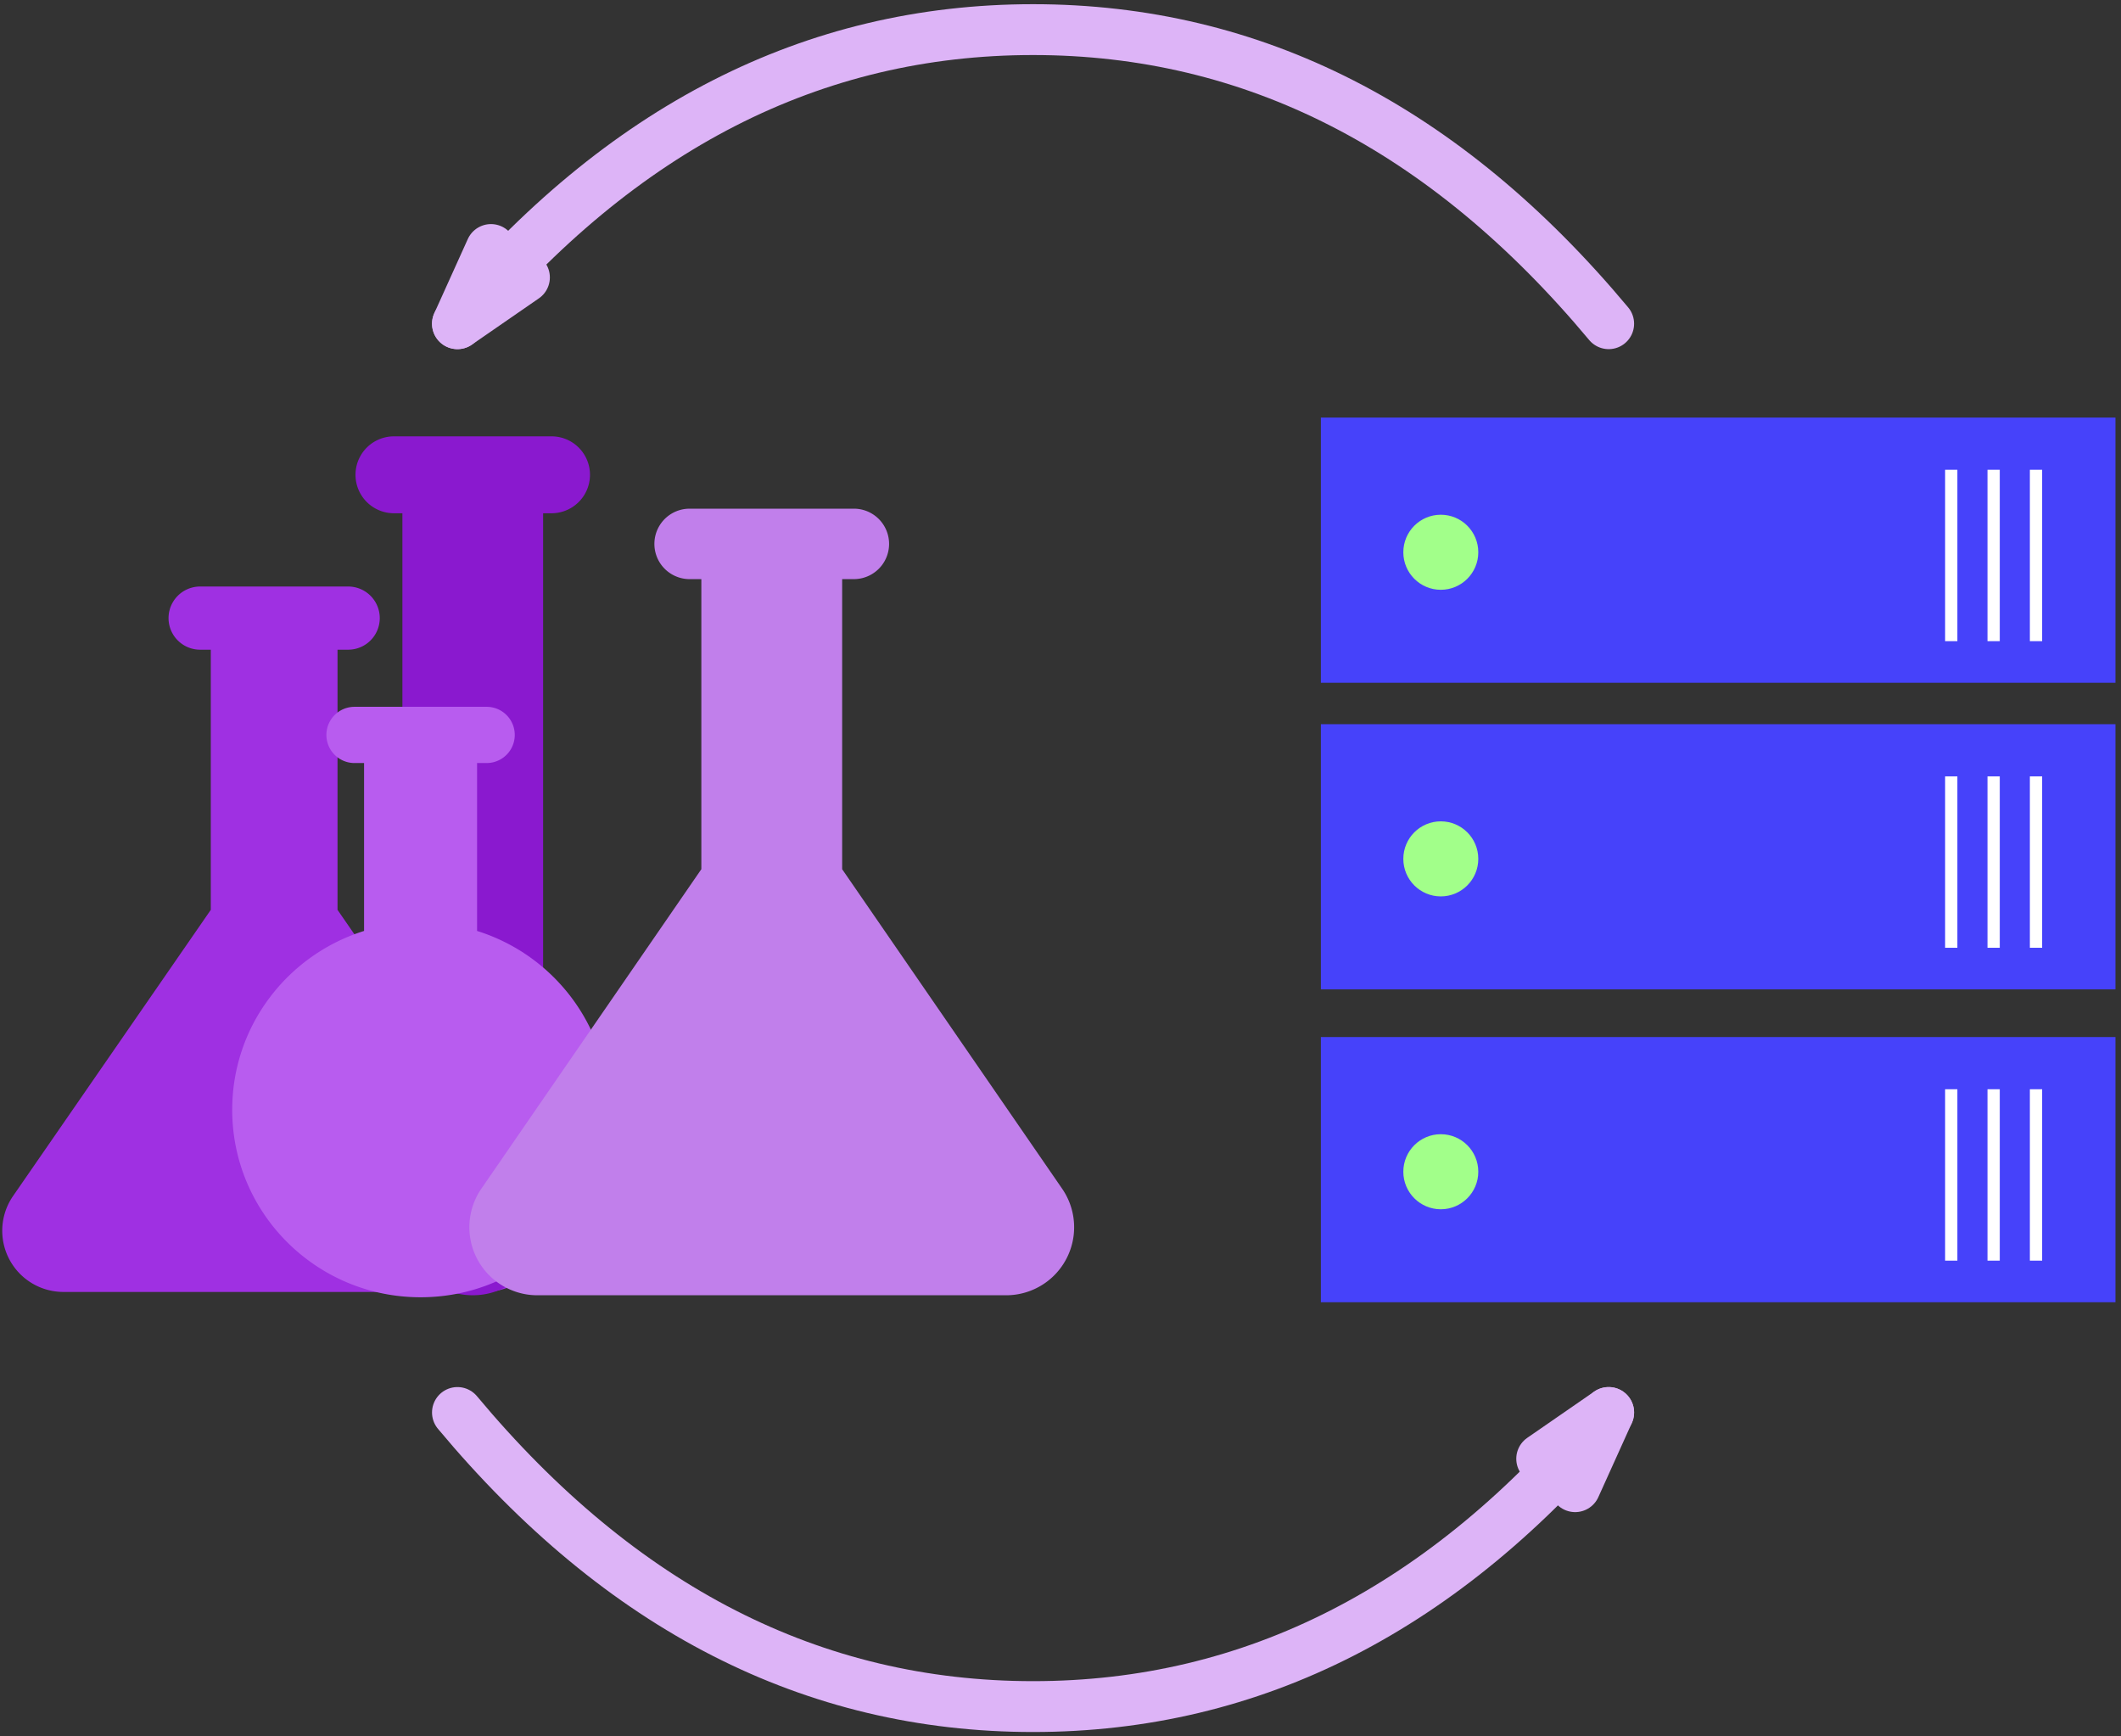
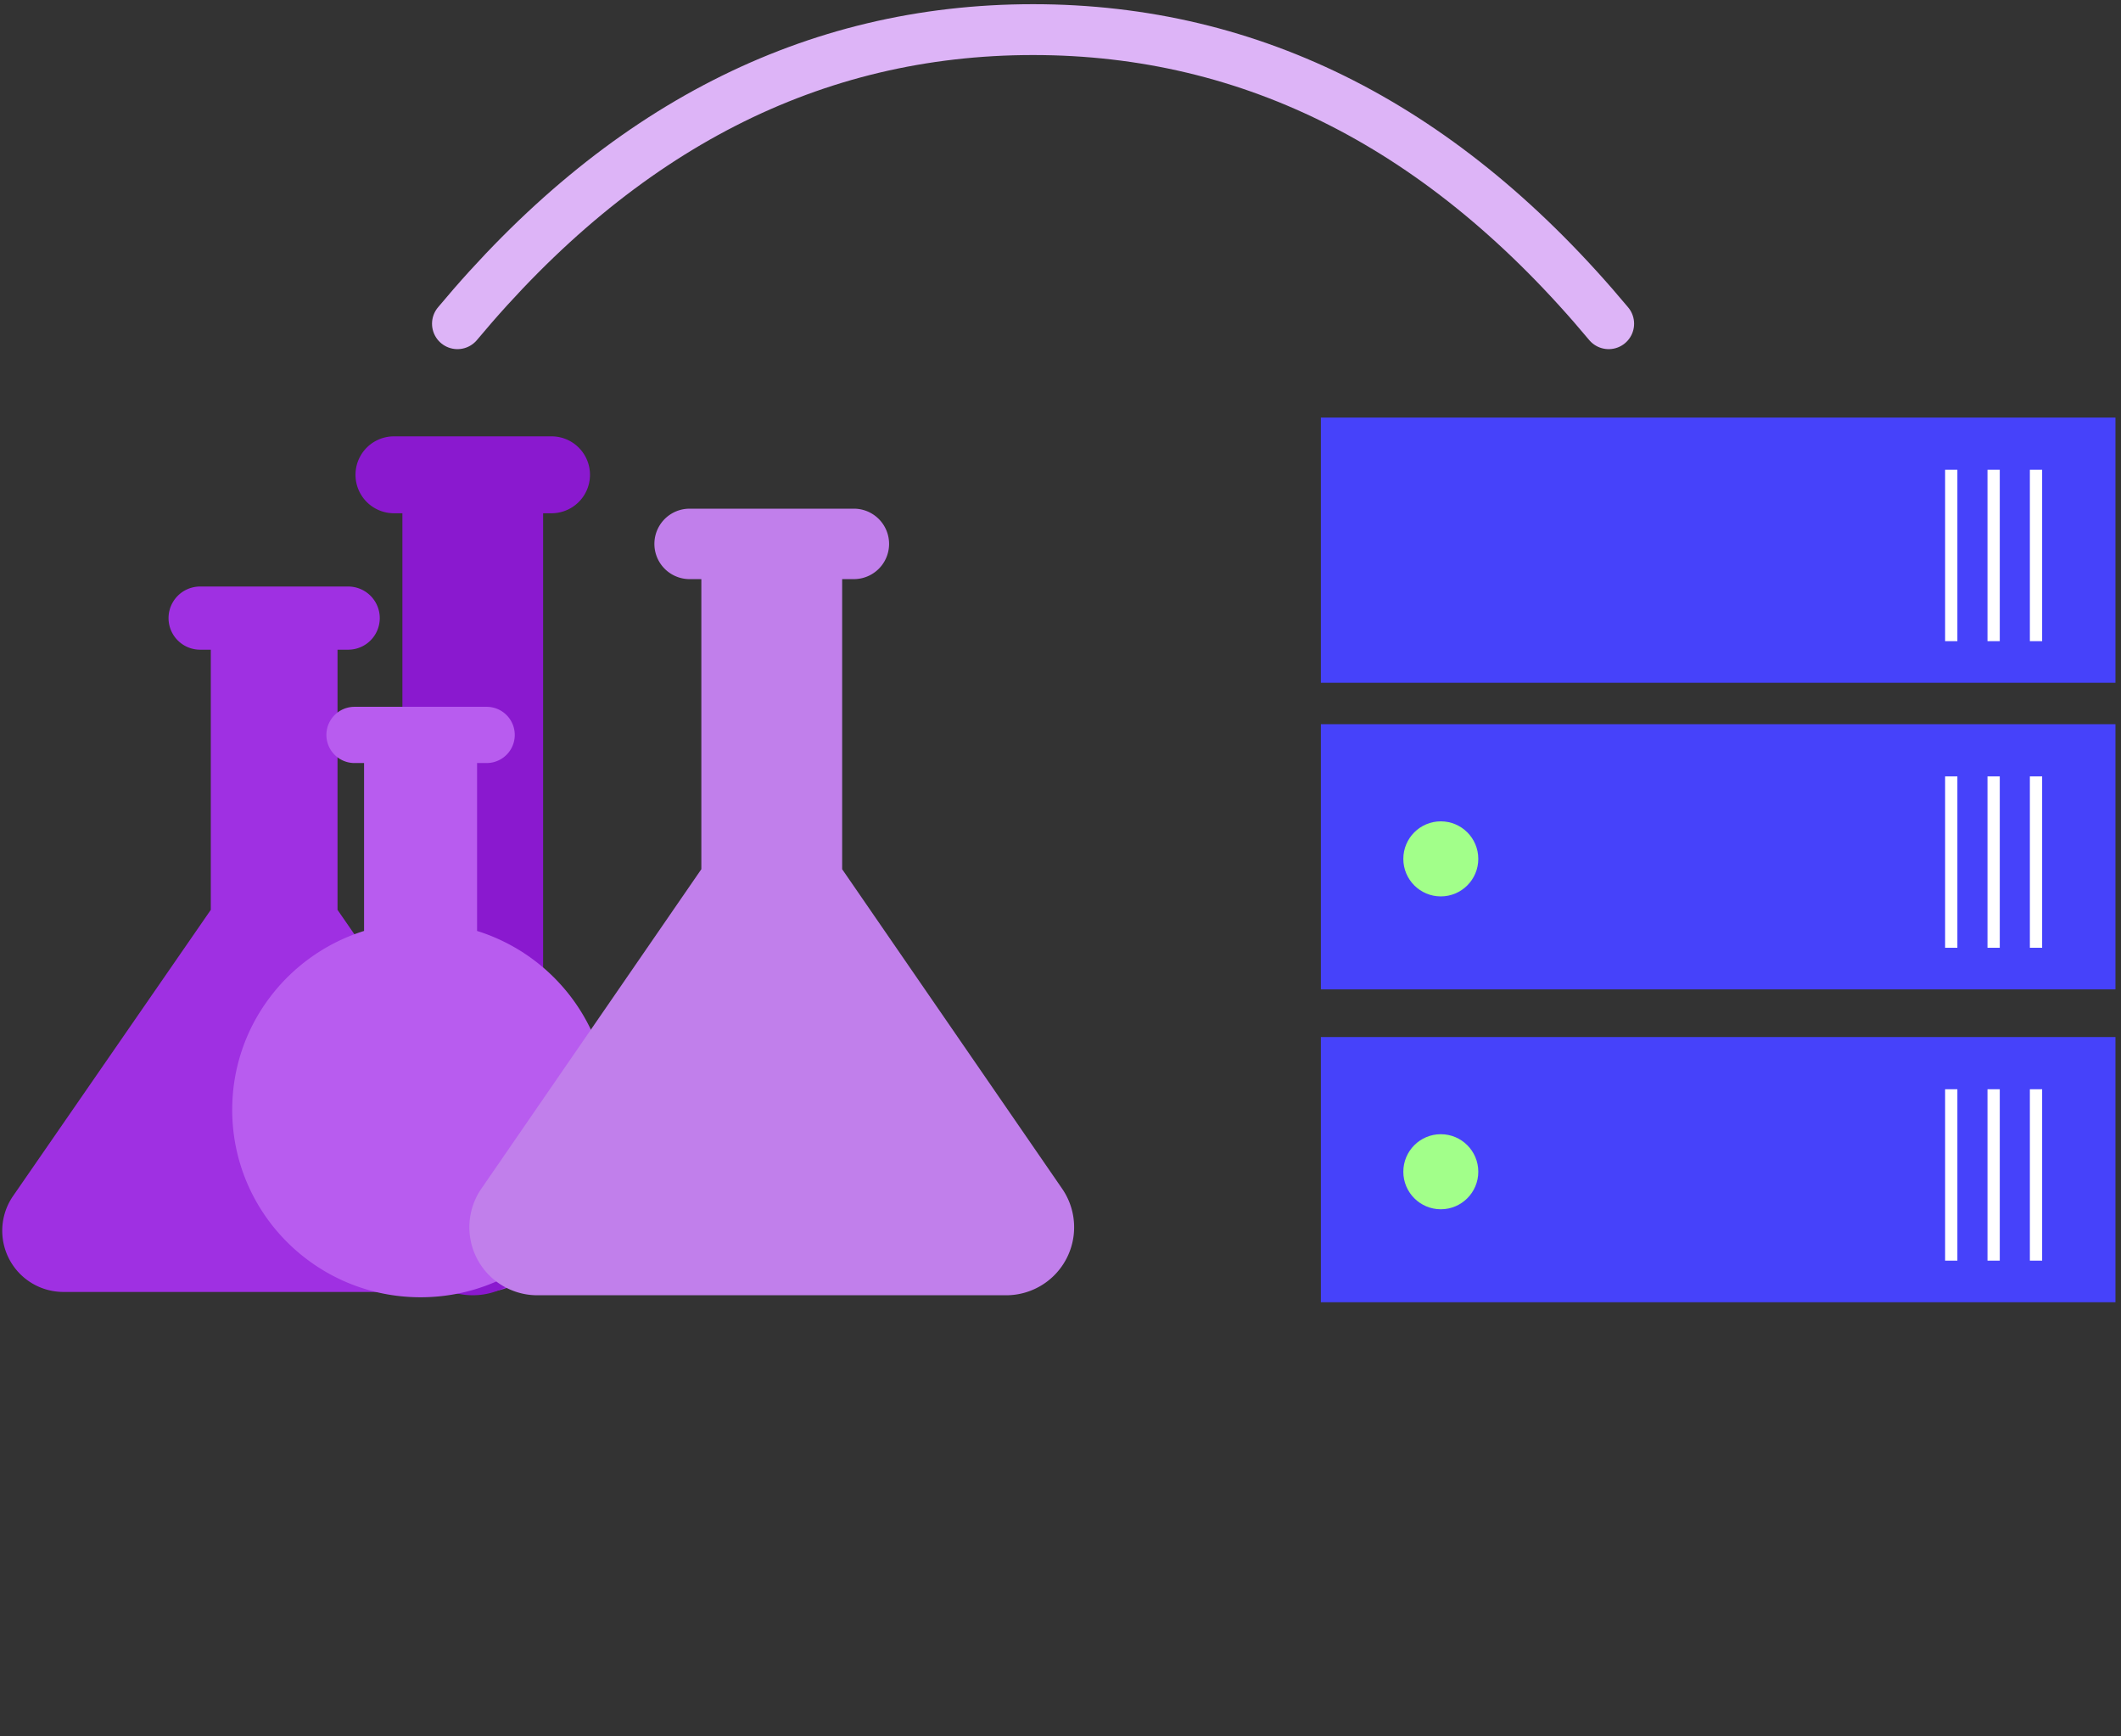
<svg xmlns="http://www.w3.org/2000/svg" width="292" height="239" viewBox="0 0 292 239">
  <rect x="0" y="0" width="292" height="239" fill="#333333" stroke="none" />
  <title>bayesgear-2</title>
  <g fill="none" fill-rule="evenodd">
    <path d="M29.02 89.435h-1.468a4.348 4.348 0 0 1 0-8.696h20.382a4.348 4.348 0 0 1 0 8.696h-1.467v35.813l27.217 39.385a8.424 8.424 0 0 1-6.93 13.213H8.733a8.424 8.424 0 0 1-6.93-13.213l27.217-39.385V89.435z" fill="#9F30E2" />
    <path d="M74.769 70.654v97.962c0 5.35-4.336 9.685-9.685 9.685s-9.685-4.336-9.685-9.685V70.654h-1.162a5.294 5.294 0 0 1 0-10.588H75.93a5.294 5.294 0 1 1 0 10.588h-1.16z" fill="#8A19CF" />
    <path d="M65.68 128.152c10.522 3.288 18.153 13.069 18.153 24.622 0 14.251-11.61 25.804-25.932 25.804s-25.933-11.553-25.933-25.804c0-11.553 7.632-21.334 18.153-24.622v-23.114h-1.316a3.87 3.87 0 0 1 0-7.74h18.192a3.87 3.87 0 0 1 0 7.74H65.68v23.114z" fill="#B85CEF" />
    <path d="M96.555 79.72H94.94a4.848 4.848 0 0 1 0-9.697h22.613a4.848 4.848 0 0 1 0 9.696h-1.613v39.933l30.285 43.98a9.36 9.36 0 0 1-7.709 14.67H73.978a9.36 9.36 0 0 1-7.709-14.67l30.286-43.98V79.72z" fill="#C17FEB" />
    <path d="M62.977 44.561c22.52-26.989 48.935-40.484 79.246-40.484 30.31 0 56.726 13.495 79.245 40.484" stroke="#DDB4F7" stroke-width="7" stroke-linecap="round" stroke-linejoin="round" />
-     <path d="M72.2 38.19l-9.223 6.371 4.616-10.214m153.875 160.092c-22.519 26.989-48.934 40.484-79.245 40.484-30.311 0-56.727-13.495-79.246-40.484" stroke="#DDB4F7" stroke-width="7" stroke-linecap="round" stroke-linejoin="round" />
-     <path d="M212.246 200.81l9.222-6.371-4.615 10.214" stroke="#DDB4F7" stroke-width="7" stroke-linecap="round" stroke-linejoin="round" />
    <g transform="translate(181.845 57.482)">
      <path fill="#4642FA" d="M0 0h109.393v36.505H0z" />
      <path d="M86.785 8.031v21.903M92.62 8.031v21.903m5.834-21.903v21.903" stroke="#FFF" stroke-width="1.69" stroke-linecap="square" />
-       <ellipse fill="#A2FF8A" cx="16.512" cy="18.541" rx="5.16" ry="5.166" />
    </g>
    <g transform="translate(181.845 99.689)">
      <path fill="#4642FA" d="M0 0h109.393v36.505H0z" />
      <path d="M86.785 8.031v21.903M92.62 8.031v21.903m5.834-21.903v21.903" stroke="#FFF" stroke-width="1.69" stroke-linecap="square" />
      <ellipse fill="#A2FF8A" cx="16.512" cy="18.541" rx="5.16" ry="5.166" />
    </g>
    <g transform="translate(181.845 142.757)">
      <path fill="#4642FA" d="M0 0h109.393v36.505H0z" />
      <path d="M86.785 8.031v21.903M92.62 8.031v21.903m5.834-21.903v21.903" stroke="#FFF" stroke-width="1.69" stroke-linecap="square" />
      <ellipse fill="#A2FF8A" cx="16.512" cy="18.541" rx="5.16" ry="5.166" />
    </g>
  </g>
</svg>